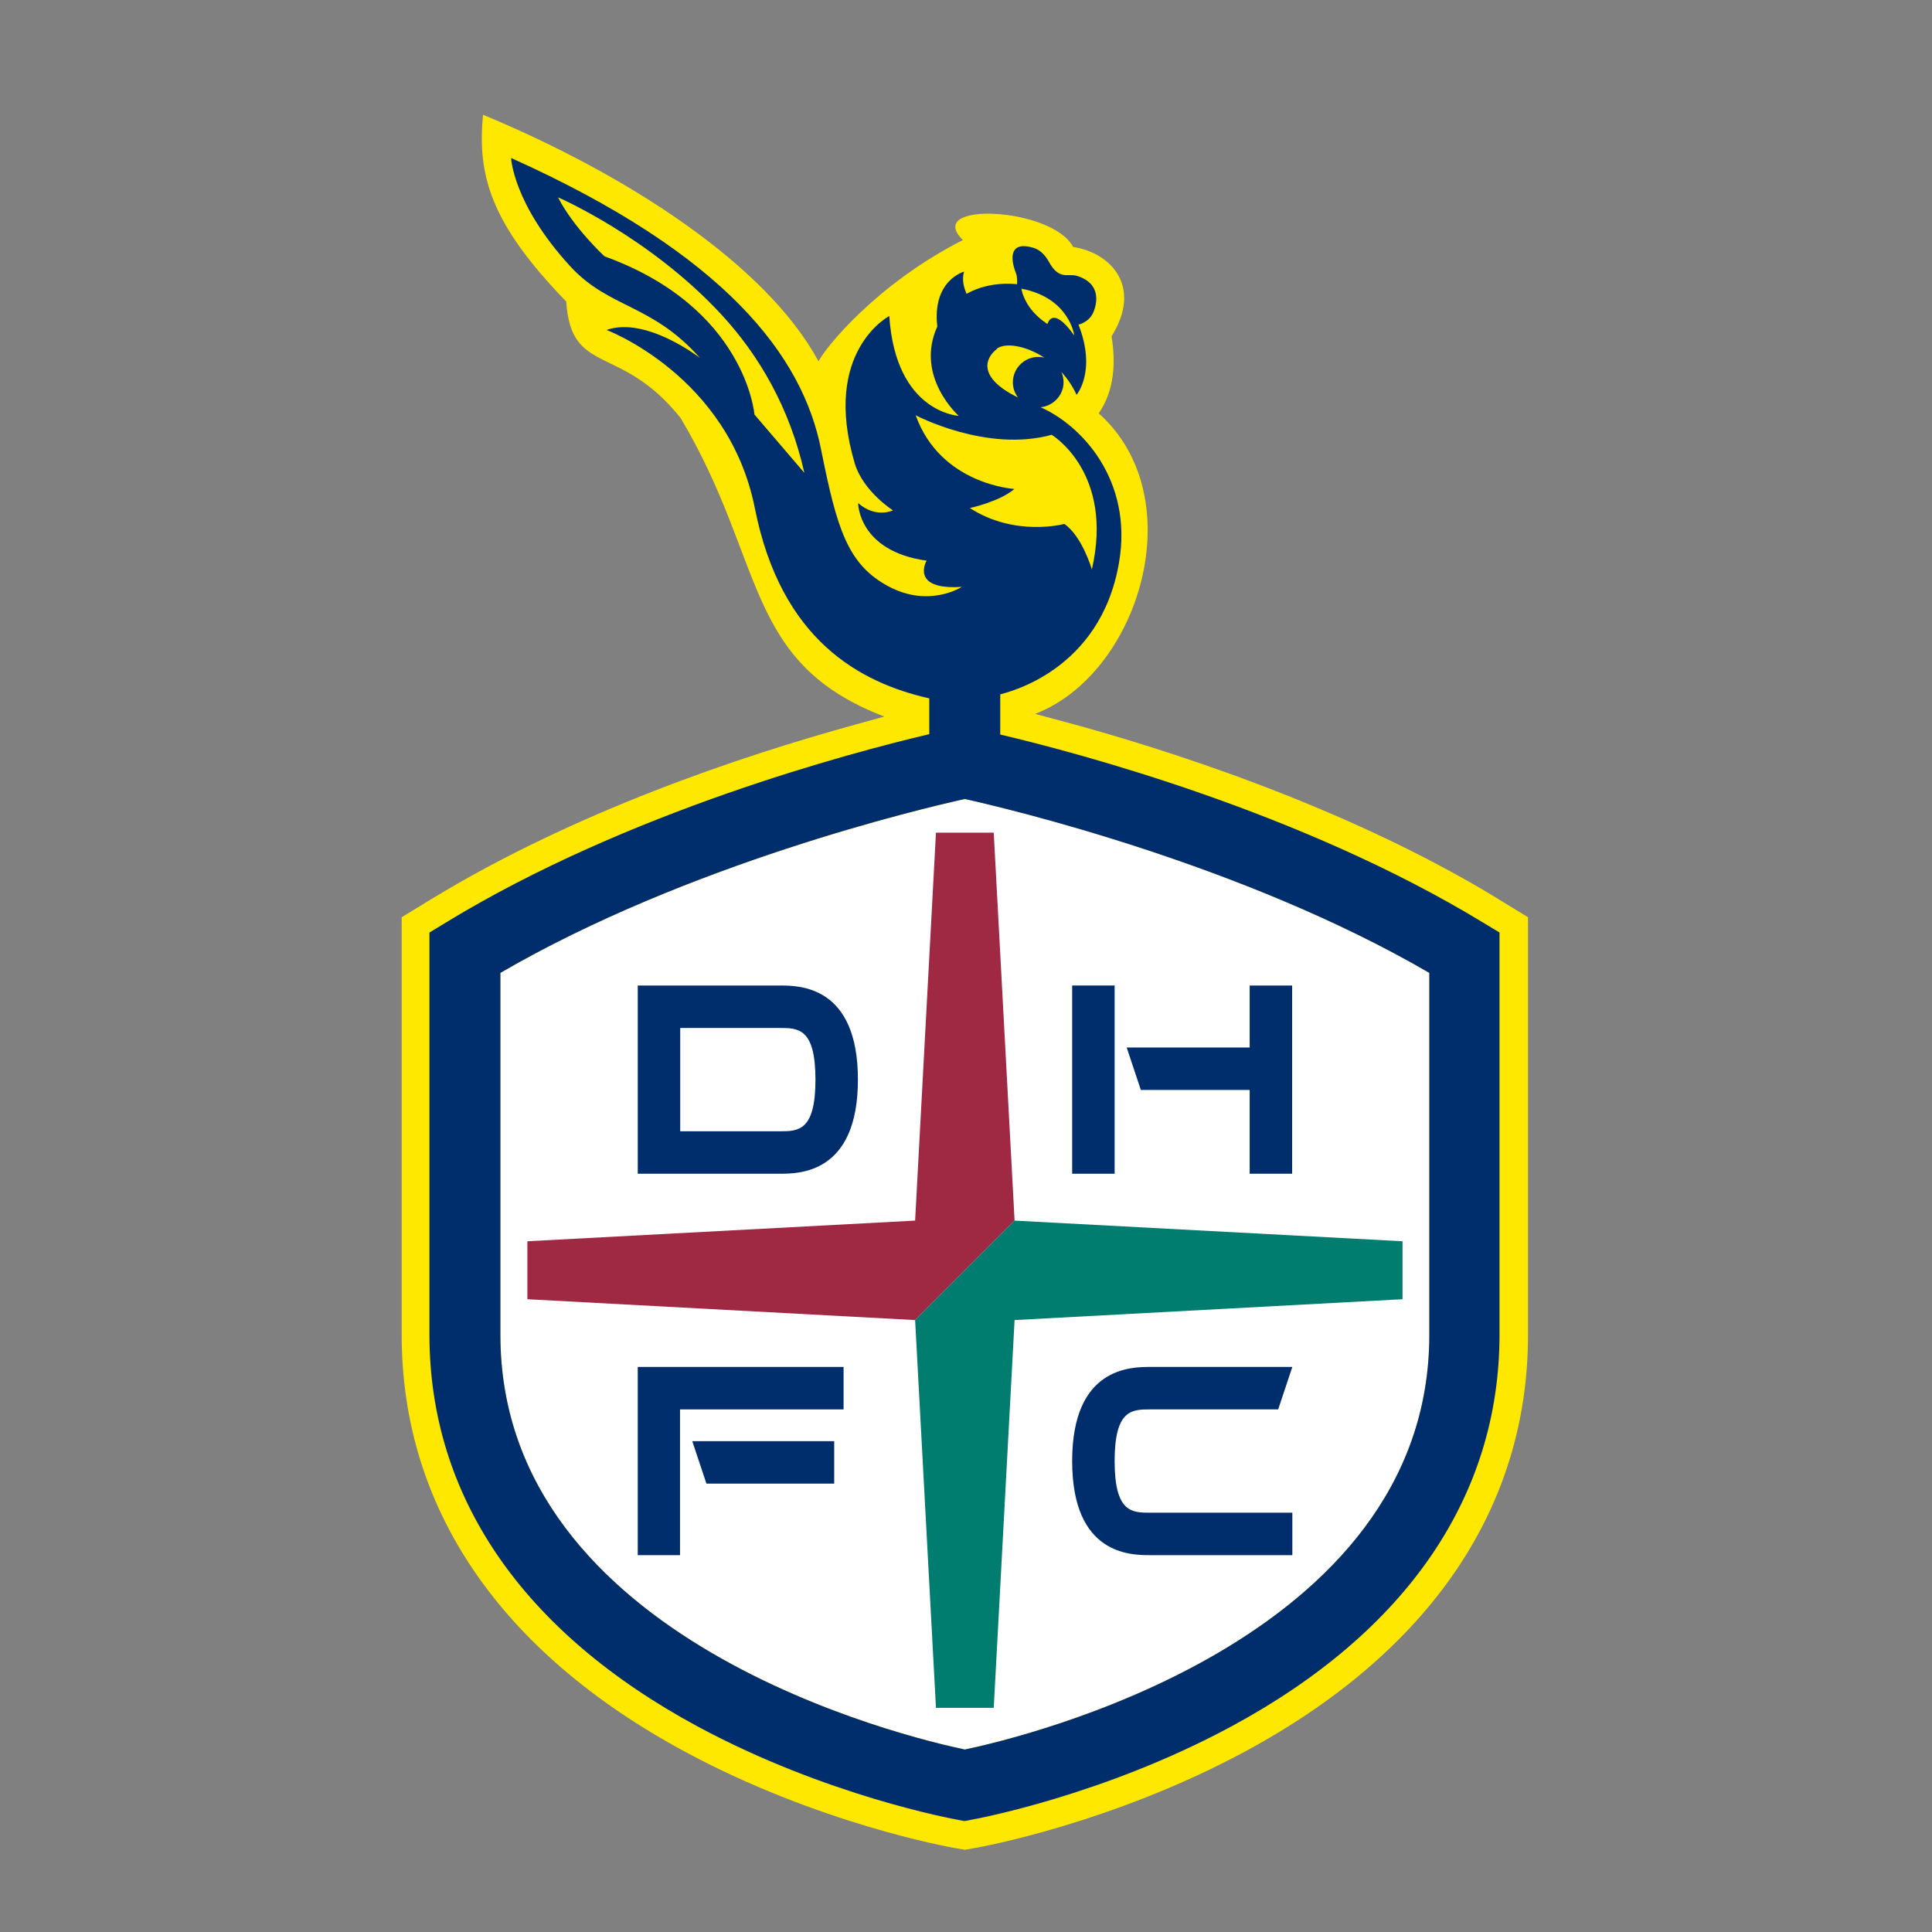
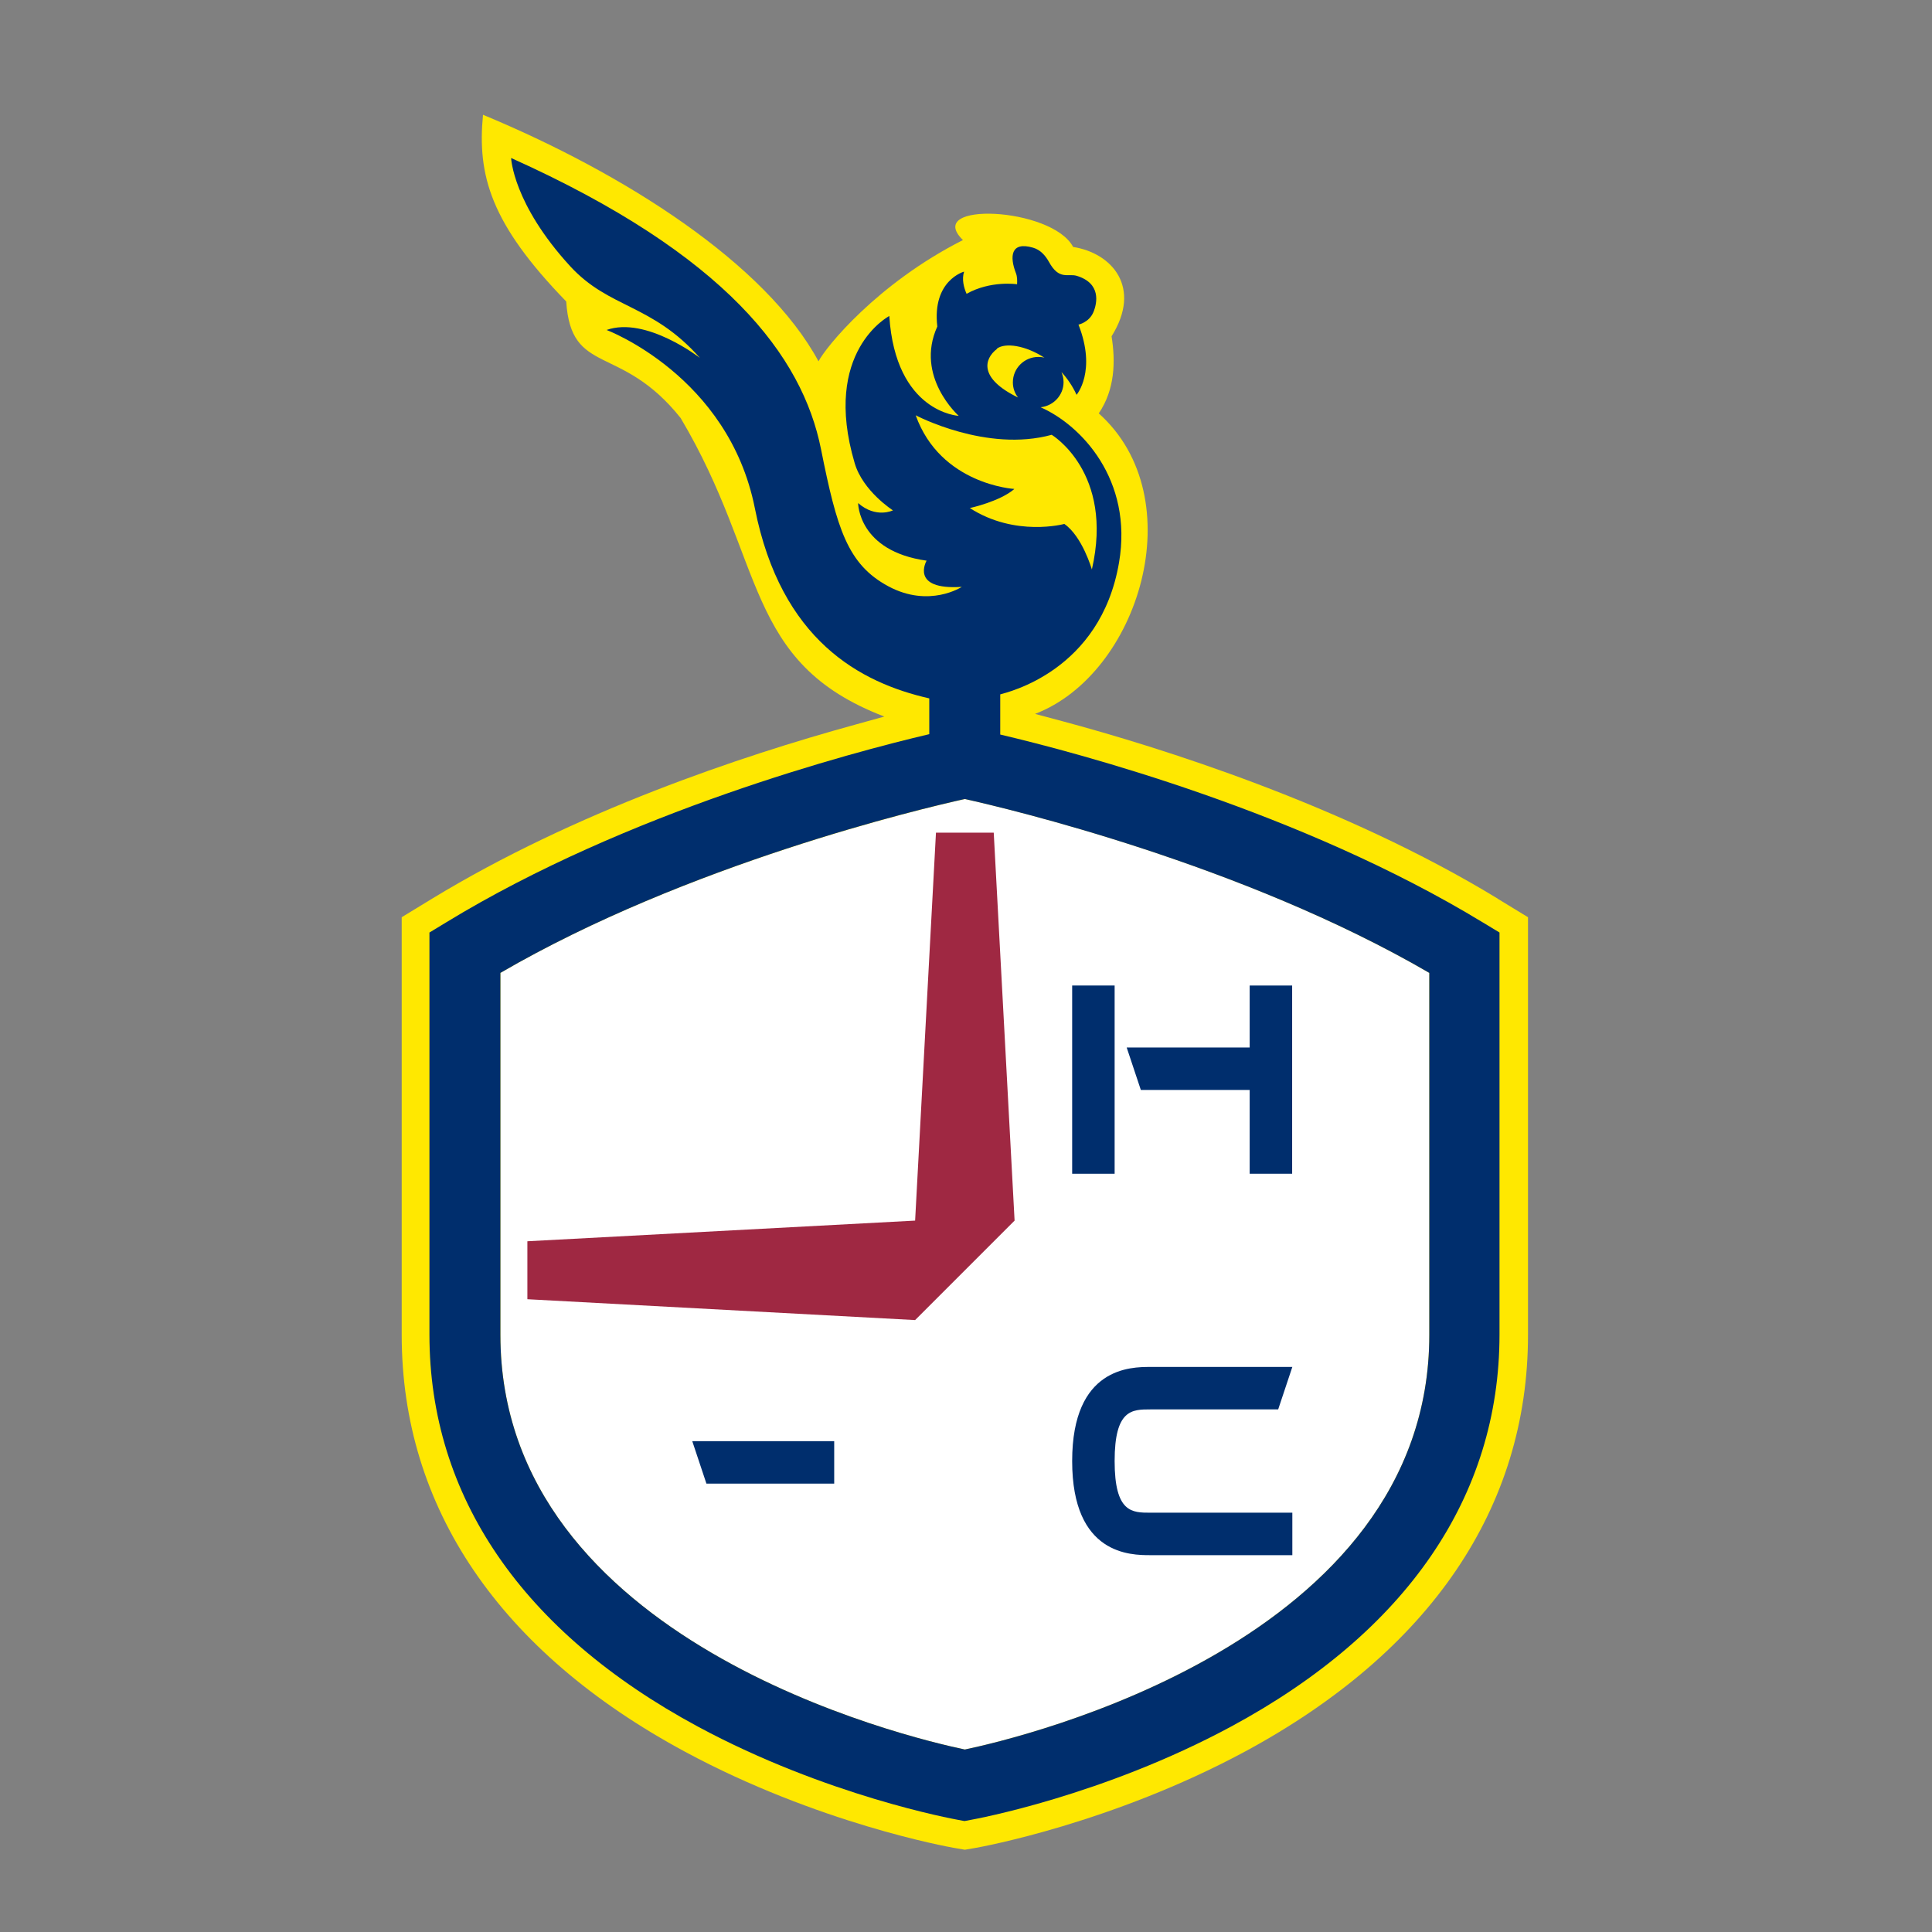
<svg xmlns="http://www.w3.org/2000/svg" width="101" height="101" viewBox="0 0 101 101" fill="none">
  <rect x="0" y="0" width="101" height="101" fill="#808080" stroke="none" />
  <path d="M78.3 46.98C70.21 42.05 60.56 39.05 55.53 37.7L54.11 37.32C59.54 35.25 62.39 26.04 57.44 21.61C58.29 20.36 58.32 18.89 58.11 17.58C59.71 15.03 58.14 13.23 56.1 12.91C55 10.82 48.25 10.51 50.34 12.55C45.84 14.83 43.16 18.16 42.79 18.89C40.03 13.78 32.65 9.07 25.25 6C24.95 9.16 25.63 11.67 29.6 15.76C29.86 19.69 32.44 17.92 35.58 21.85C40.07 29.4 38.85 34.63 46.23 37.46L44.68 37.89C38.72 39.53 30.05 42.44 22.59 46.98L21 47.95V69.79C21 78.81 26.12 86.35 35.8 91.57C42.75 95.32 49.57 96.55 49.86 96.6L50.44 96.7L51.02 96.6C51.31 96.55 58.13 95.31 65.08 91.57C74.77 86.34 79.88 78.81 79.88 69.79V47.95L78.29 46.98H78.3Z" fill="#FFE800" />
  <path d="M26.16 50.86V69.79C26.16 85.83 47.53 90.85 50.44 91.46C53.35 90.85 74.72 85.83 74.72 69.79V50.86C64.94 45.17 52.72 42.27 50.44 41.77C48.16 42.28 35.94 45.17 26.16 50.86Z" fill="white" />
  <path d="M51.95 43.53H50.44H48.93L47.84 63.81L27.57 64.89V66.41V67.92L47.84 69.01L53.04 63.81L51.95 43.53Z" fill="#9F2842" />
-   <path d="M53.04 63.81L47.84 69.01L48.93 89.28H50.44H51.95L53.04 69.01L73.32 67.92V66.41V64.89L53.04 63.81Z" fill="#007D6F" />
-   <path d="M33.34 61.36H40.76C41.77 61.36 44.85 61.36 44.85 56.44C44.85 51.52 41.78 51.52 40.76 51.52H33.34V61.36ZM35.56 53.74H40.76C41.72 53.74 42.63 53.74 42.63 56.44C42.63 59.14 41.72 59.14 40.76 59.14H35.56V53.74Z" fill="#002E6D" />
  <path d="M56.05 76.38C56.05 81.3 59.12 81.3 60.14 81.3H67.56V79.08H60.14C59.18 79.08 58.27 79.08 58.27 76.38C58.27 73.68 59.18 73.68 60.14 73.68H66.82L67.56 71.46H60.14C59.13 71.46 56.05 71.46 56.05 76.38Z" fill="#002E6D" />
  <path d="M67.55 51.52H65.33V54.76H58.9L59.64 56.98H65.33V61.36H67.55V51.52Z" fill="#002E6D" />
  <path d="M58.27 51.52H56.05V61.36H58.27V51.52Z" fill="#002E6D" />
  <path d="M36.93 77.56H43.61V75.34H36.19L36.93 77.56Z" fill="#002E6D" />
-   <path d="M35.55 73.68H44.1V71.46H33.34V81.3H35.55V73.68Z" fill="#002E6D" />
  <path d="M77.53 48.23C68.04 42.45 56.37 39.36 52.29 38.4V36.3C52.66 36.19 57.53 35.09 58.5 29.41C59.24 25.07 56.51 22.22 54.4 21.29C55.07 21.22 55.6 20.66 55.6 19.98C55.6 19.79 55.56 19.62 55.49 19.45C55.8 19.79 56.07 20.18 56.28 20.64C56.28 20.64 57.34 19.41 56.38 16.97C56.38 16.97 56.93 16.86 57.16 16.32C57.36 15.84 57.57 14.81 56.29 14.42C55.82 14.28 55.37 14.67 54.83 13.68C54.65 13.36 54.39 13.06 54.01 12.95C52.82 12.6 52.78 13.43 53.11 14.28C53.18 14.46 53.18 14.66 53.17 14.86C53.17 14.86 51.79 14.65 50.53 15.36C50.39 15.04 50.27 14.61 50.4 14.2C50.4 14.2 48.72 14.65 49 17.07C47.81 19.69 50.12 21.74 50.12 21.74C50.12 21.74 46.82 21.58 46.49 16.52C46.49 16.52 42.95 18.36 44.68 24.21C45.11 25.68 46.68 26.68 46.68 26.68C46.68 26.68 45.8 27.12 44.86 26.3C44.86 26.3 44.86 28.81 48.44 29.31C48.44 29.31 47.54 30.86 50.28 30.68C50.28 30.68 48.58 31.8 46.44 30.65C44.3 29.5 43.75 27.63 42.92 23.48C41.95 18.63 37.98 13.32 26.72 8.26C26.72 8.26 26.81 10.65 29.81 13.92C31.85 16.14 34.07 15.87 36.59 18.71C36.59 18.71 33.77 16.52 31.71 17.25C31.71 17.25 38.08 19.64 39.46 26.56C40.83 33.48 44.97 35.69 48.58 36.51V38.38C44.5 39.34 32.82 42.43 23.34 48.21L22.45 48.75V69.77C22.45 78.22 27.3 85.31 36.48 90.26C43.2 93.88 49.82 95.09 50.1 95.14L50.42 95.2L50.74 95.14C51.02 95.09 57.64 93.88 64.36 90.26C73.54 85.31 78.39 78.22 78.39 69.77V48.75L77.5 48.21L77.53 48.23ZM52.11 18.23C52.54 17.9 53.6 18.05 54.6 18.7C54.5 18.67 54.39 18.66 54.28 18.66C53.55 18.66 52.95 19.25 52.95 19.99C52.95 20.29 53.05 20.56 53.22 20.78C51.16 19.78 51.44 18.76 52.12 18.24L52.11 18.23ZM74.72 69.79C74.72 85.83 53.35 90.85 50.44 91.46C47.53 90.85 26.16 85.83 26.16 69.79V50.86C35.94 45.17 48.16 42.27 50.44 41.77C52.72 42.28 64.94 45.17 74.72 50.86V69.79Z" fill="#002E6D" />
  <path d="M53.02 25.56C53.02 25.56 49.17 25.34 47.87 21.71C47.87 21.71 51.57 23.67 54.98 22.73C54.98 22.73 58.25 24.69 57.08 29.77C57.08 29.77 56.58 28.04 55.64 27.39C55.64 27.39 53.08 28.09 50.7 26.56C50.7 26.56 52.26 26.22 53.02 25.57V25.56Z" fill="#FFE800" />
-   <path d="M29.18 10.32C29.18 10.32 33.95 12.38 37.7 16.43C39.67 18.56 41.28 21.3 42.05 24.72L39.44 21.67C39.44 21.67 39 16.08 31.6 13.4C31.6 13.4 29.98 11.9 29.18 10.33V10.32Z" fill="#FFE800" />
-   <path d="M53.39 15.09C55.92 15.57 56.16 17.54 56.16 17.54C55 15.9 54.76 16.94 54.76 16.94C54.76 16.94 54.37 16.7 54.03 16.32C53.46 15.67 53.4 15.1 53.4 15.1L53.39 15.09Z" fill="#FFE800" />
</svg>